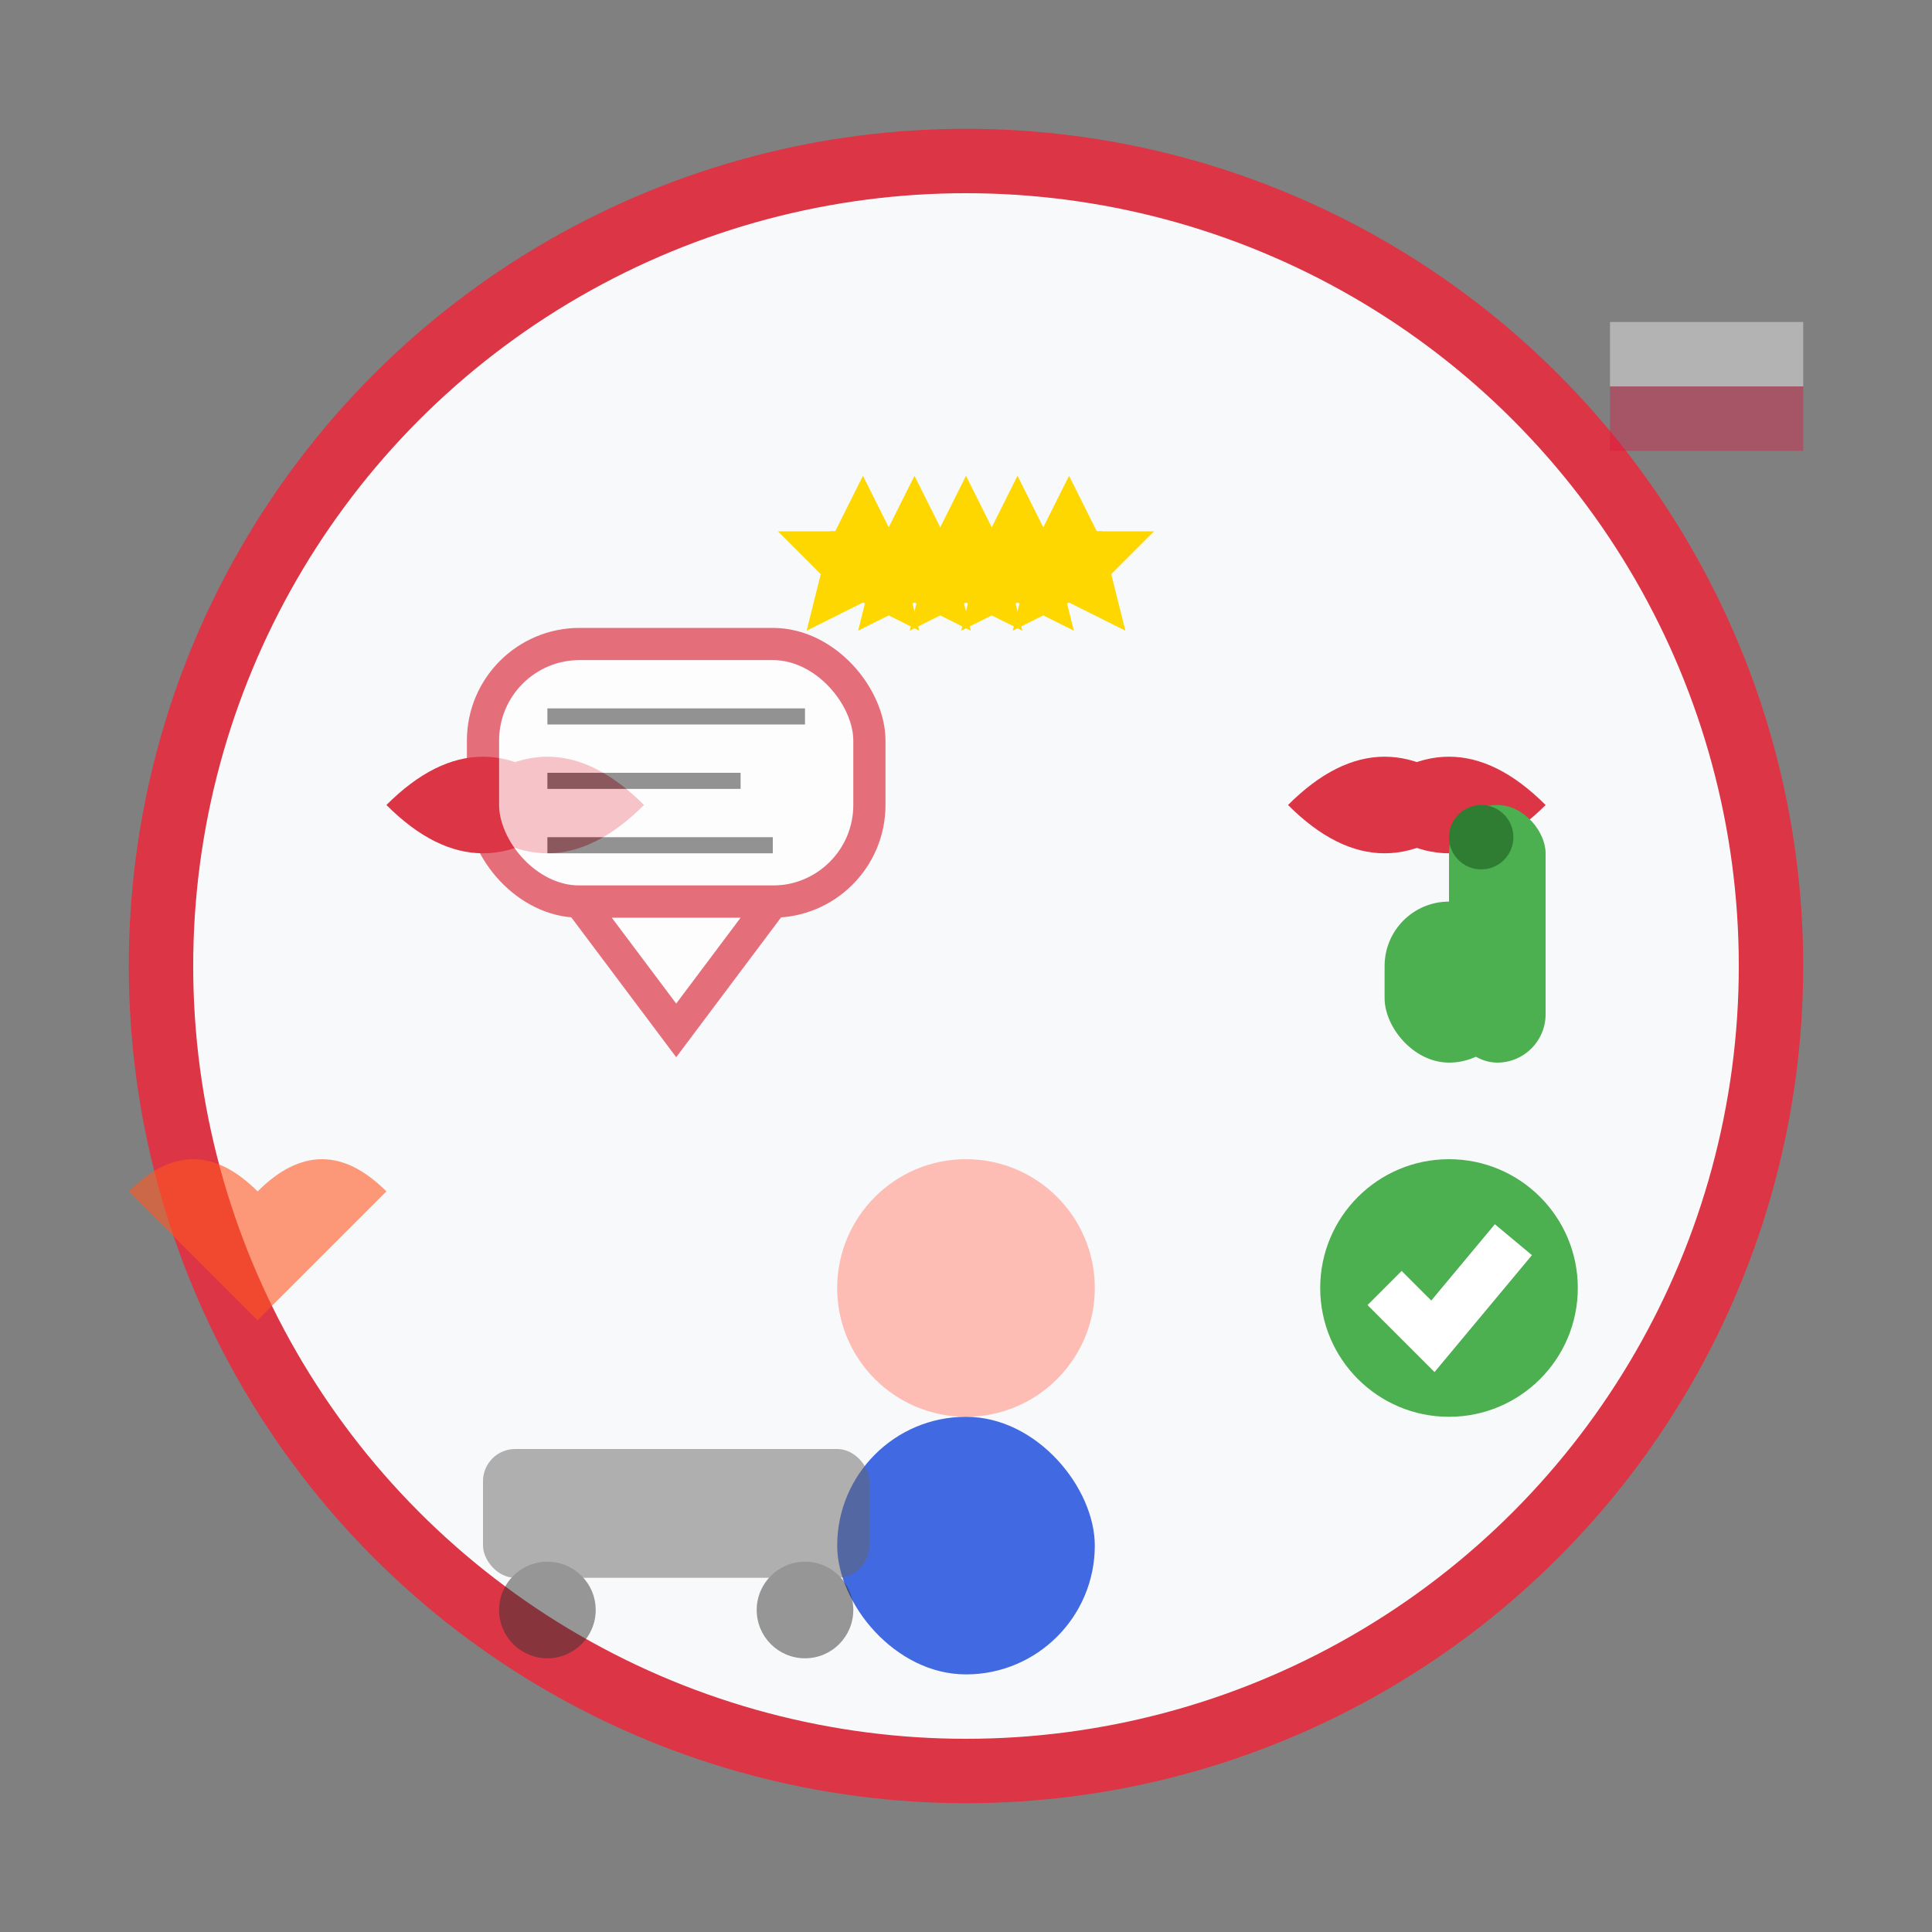
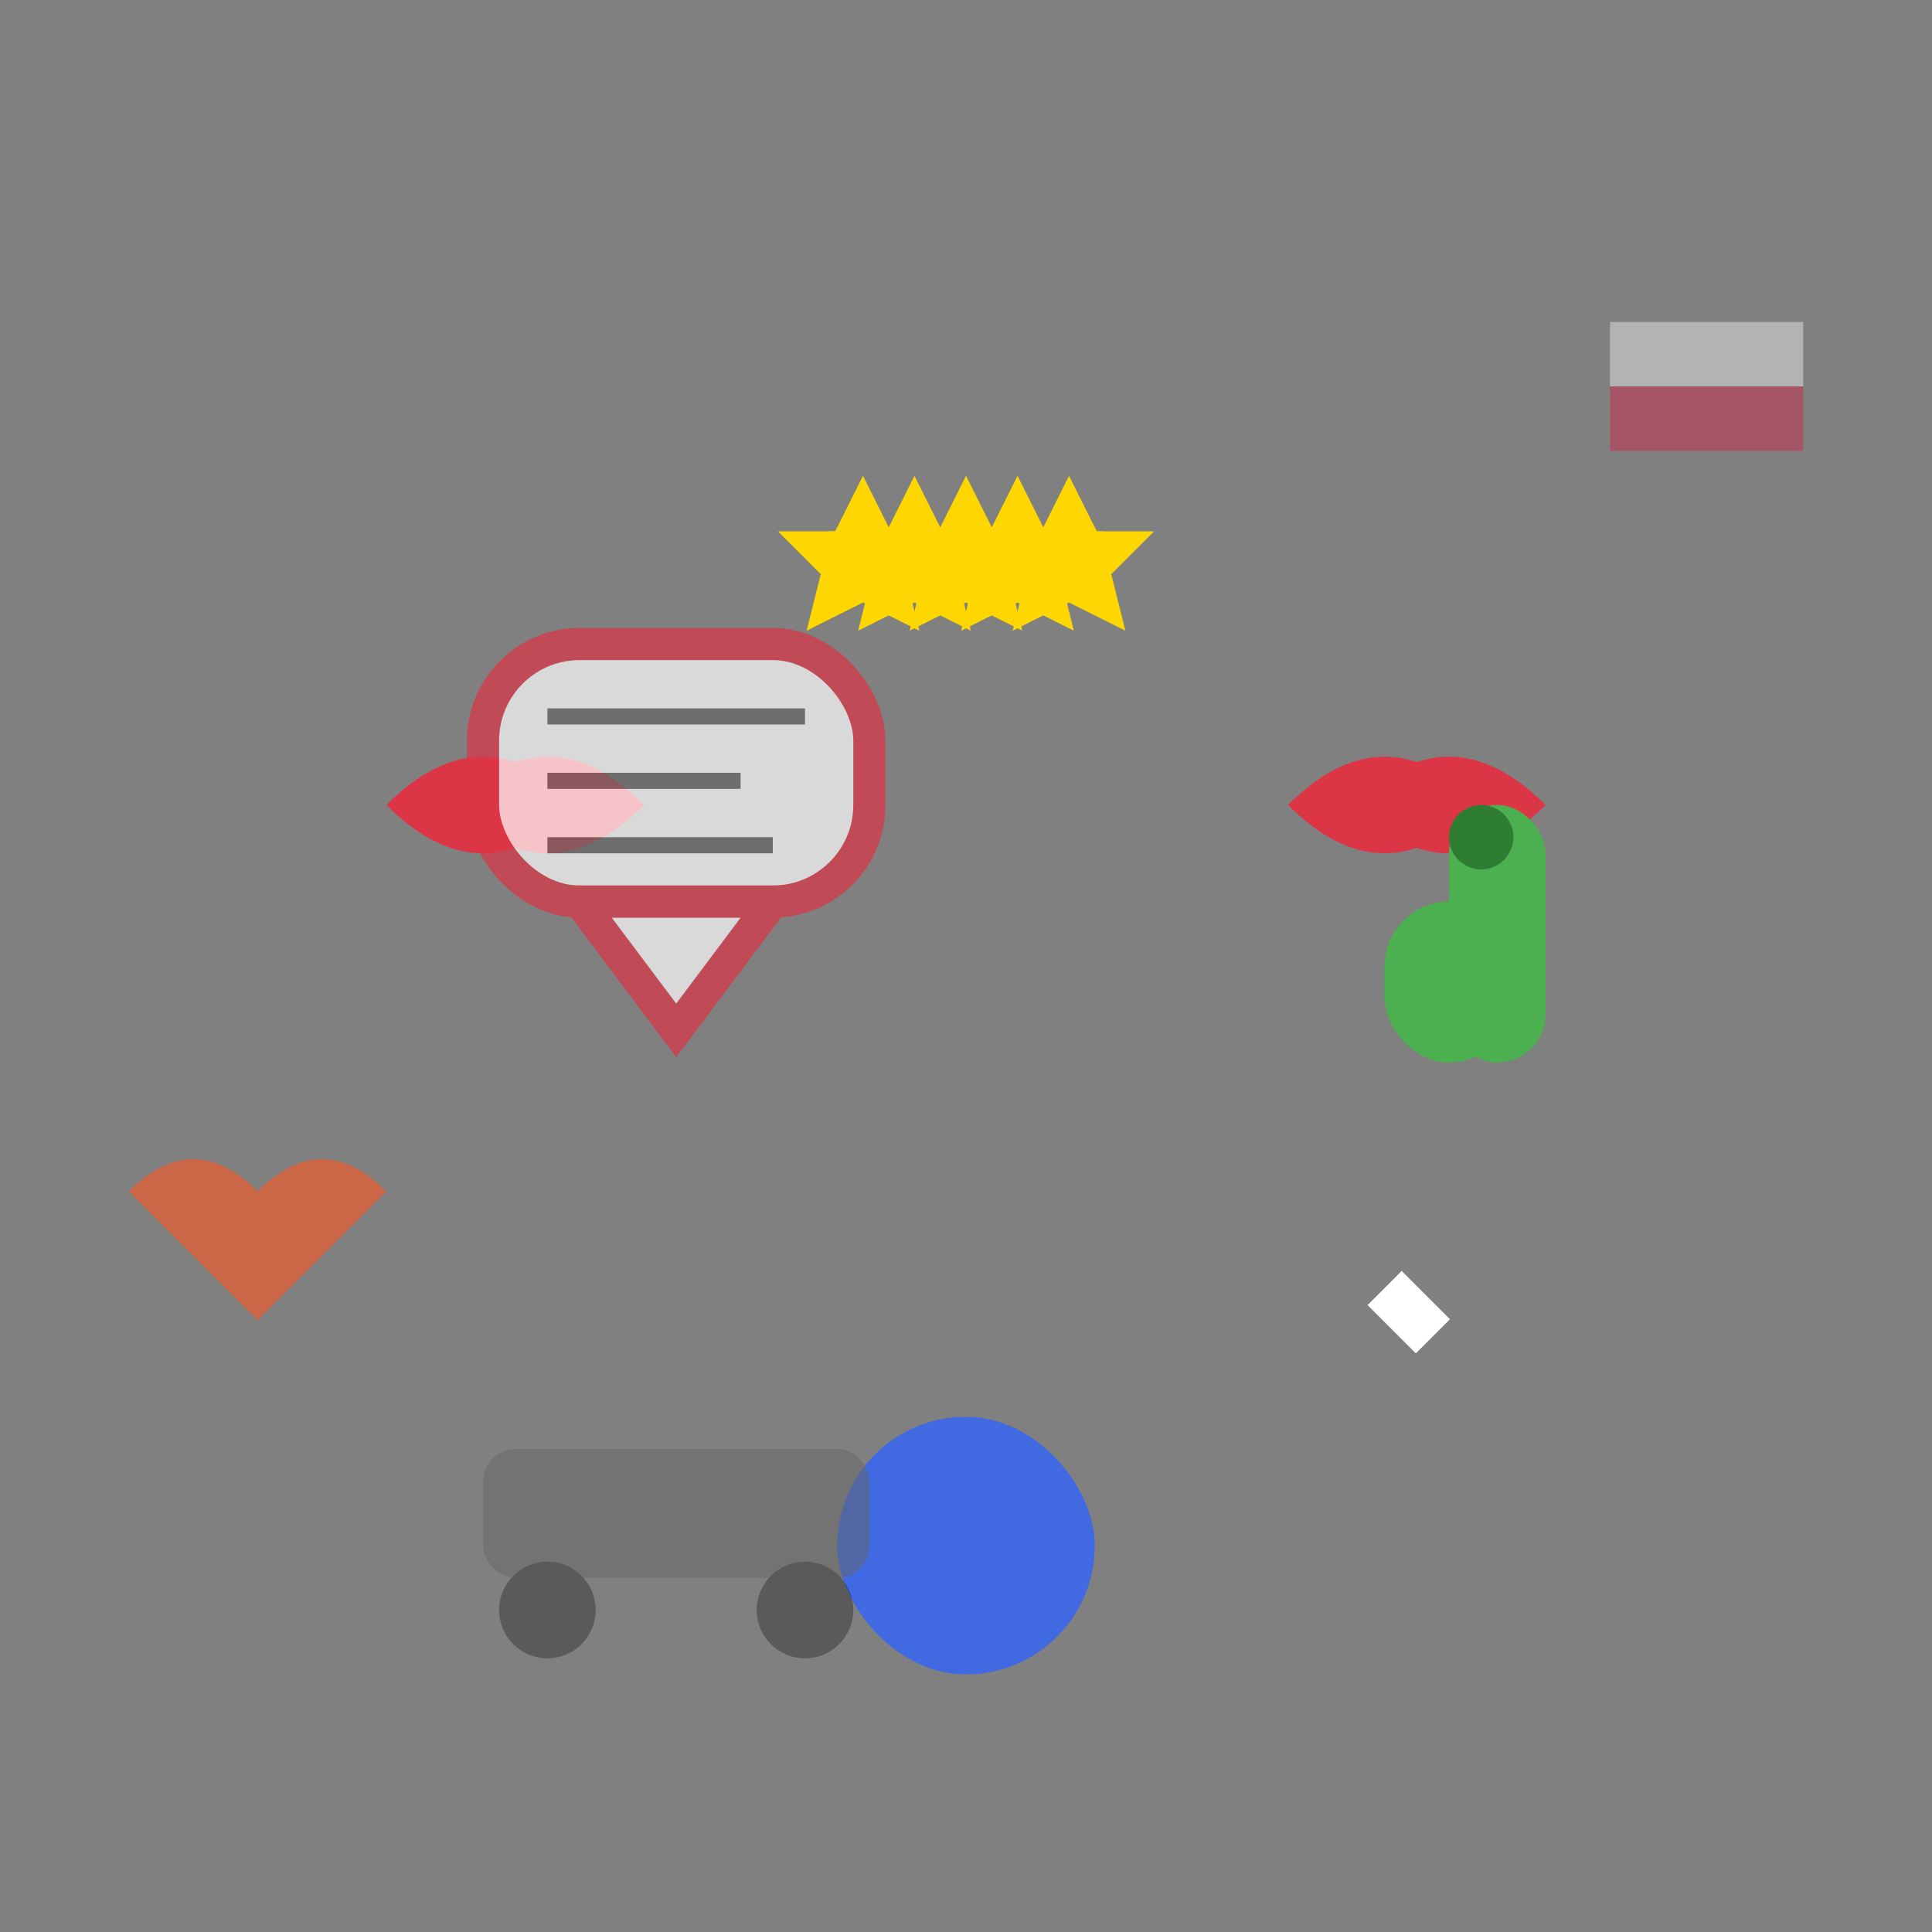
<svg xmlns="http://www.w3.org/2000/svg" width="60" height="60" viewBox="0 0 60 60" fill="none">
  <rect x="0" y="0" width="60" height="60" fill="#808080" stroke="none" />
-   <circle cx="30" cy="30" r="25" fill="#F8F9FA" stroke="#DC3545" stroke-width="2" />
  <g transform="translate(30,30)">
    <g transform="translate(-10,-5)">
      <path d="M0 0 Q-3 -3 -6 0 Q-3 3 0 0 Z" fill="#DC3545" />
      <path d="M-2 0 Q-5 -3 -8 0 Q-5 3 -2 0 Z" fill="#DC3545" />
    </g>
    <g transform="translate(10,-5) scale(-1,1)">
      <path d="M0 0 Q-3 -3 -6 0 Q-3 3 0 0 Z" fill="#DC3545" />
      <path d="M-2 0 Q-5 -3 -8 0 Q-5 3 -2 0 Z" fill="#DC3545" />
    </g>
  </g>
  <g transform="translate(30,45)">
-     <circle cx="0" cy="-5" r="4" fill="#FDBCB4" />
    <rect x="-4" y="-1" width="8" height="8" rx="4" fill="#4169E1" />
  </g>
  <g transform="translate(30,15)">
    <g fill="#FFD700" stroke="#FFD700" stroke-width="0.5">
      <path d="M-8 0 L-6 4 L-2 4 L-5 7 L-4 11 L-8 9 L-12 11 L-11 7 L-14 4 L-10 4 Z" transform="scale(0.4)" />
      <path d="M-4 0 L-2 4 L2 4 L-1 7 L0 11 L-4 9 L-8 11 L-7 7 L-10 4 L-6 4 Z" transform="scale(0.4)" />
      <path d="M0 0 L2 4 L6 4 L3 7 L4 11 L0 9 L-4 11 L-3 7 L-6 4 L-2 4 Z" transform="scale(0.4)" />
      <path d="M4 0 L6 4 L10 4 L7 7 L8 11 L4 9 L0 11 L1 7 L-2 4 L2 4 Z" transform="scale(0.4)" />
      <path d="M8 0 L10 4 L14 4 L11 7 L12 11 L8 9 L4 11 L5 7 L2 4 L6 4 Z" transform="scale(0.4)" />
    </g>
  </g>
  <g transform="translate(15,20)" opacity="0.7">
    <rect x="0" y="0" width="12" height="8" rx="3" fill="#FFF" stroke="#DC3545" stroke-width="1" />
    <path d="M3 8 L6 12 L9 8 Z" fill="#FFF" stroke="#DC3545" stroke-width="1" />
    <rect x="2" y="2" width="8" height="0.5" fill="#666" />
    <rect x="2" y="4" width="6" height="0.5" fill="#666" />
    <rect x="2" y="6" width="7" height="0.5" fill="#666" />
  </g>
  <g transform="translate(45,25)">
    <rect x="0" y="0" width="3" height="8" rx="1.5" fill="#4CAF50" />
    <rect x="-2" y="3" width="4" height="5" rx="2" fill="#4CAF50" />
    <circle cx="1" cy="1" r="1" fill="#2E7D32" />
  </g>
  <g transform="translate(45,40)">
-     <circle cx="0" cy="0" r="4" fill="#4CAF50" />
-     <path d="M-2 0 L-0.5 1.5 L2 -1.5" stroke="#FFF" stroke-width="1.5" fill="none" />
+     <path d="M-2 0 L-0.5 1.5 " stroke="#FFF" stroke-width="1.5" fill="none" />
  </g>
  <g transform="translate(15,45)" opacity="0.5">
    <rect x="0" y="0" width="12" height="4" rx="1" fill="#666" />
    <circle cx="2" cy="5" r="1.5" fill="#333" />
    <circle cx="10" cy="5" r="1.5" fill="#333" />
  </g>
  <g transform="translate(8,35)" opacity="0.6">
    <path d="M0 2 Q-2 0 -4 2 Q-2 4 0 6 Q2 4 4 2 Q2 0 0 2 Z" fill="#FF5722" />
  </g>
  <g transform="translate(50,10)" opacity="0.4">
    <rect x="0" y="0" width="6" height="2" fill="#FFF" />
    <rect x="0" y="2" width="6" height="2" fill="#DC143C" />
  </g>
</svg>